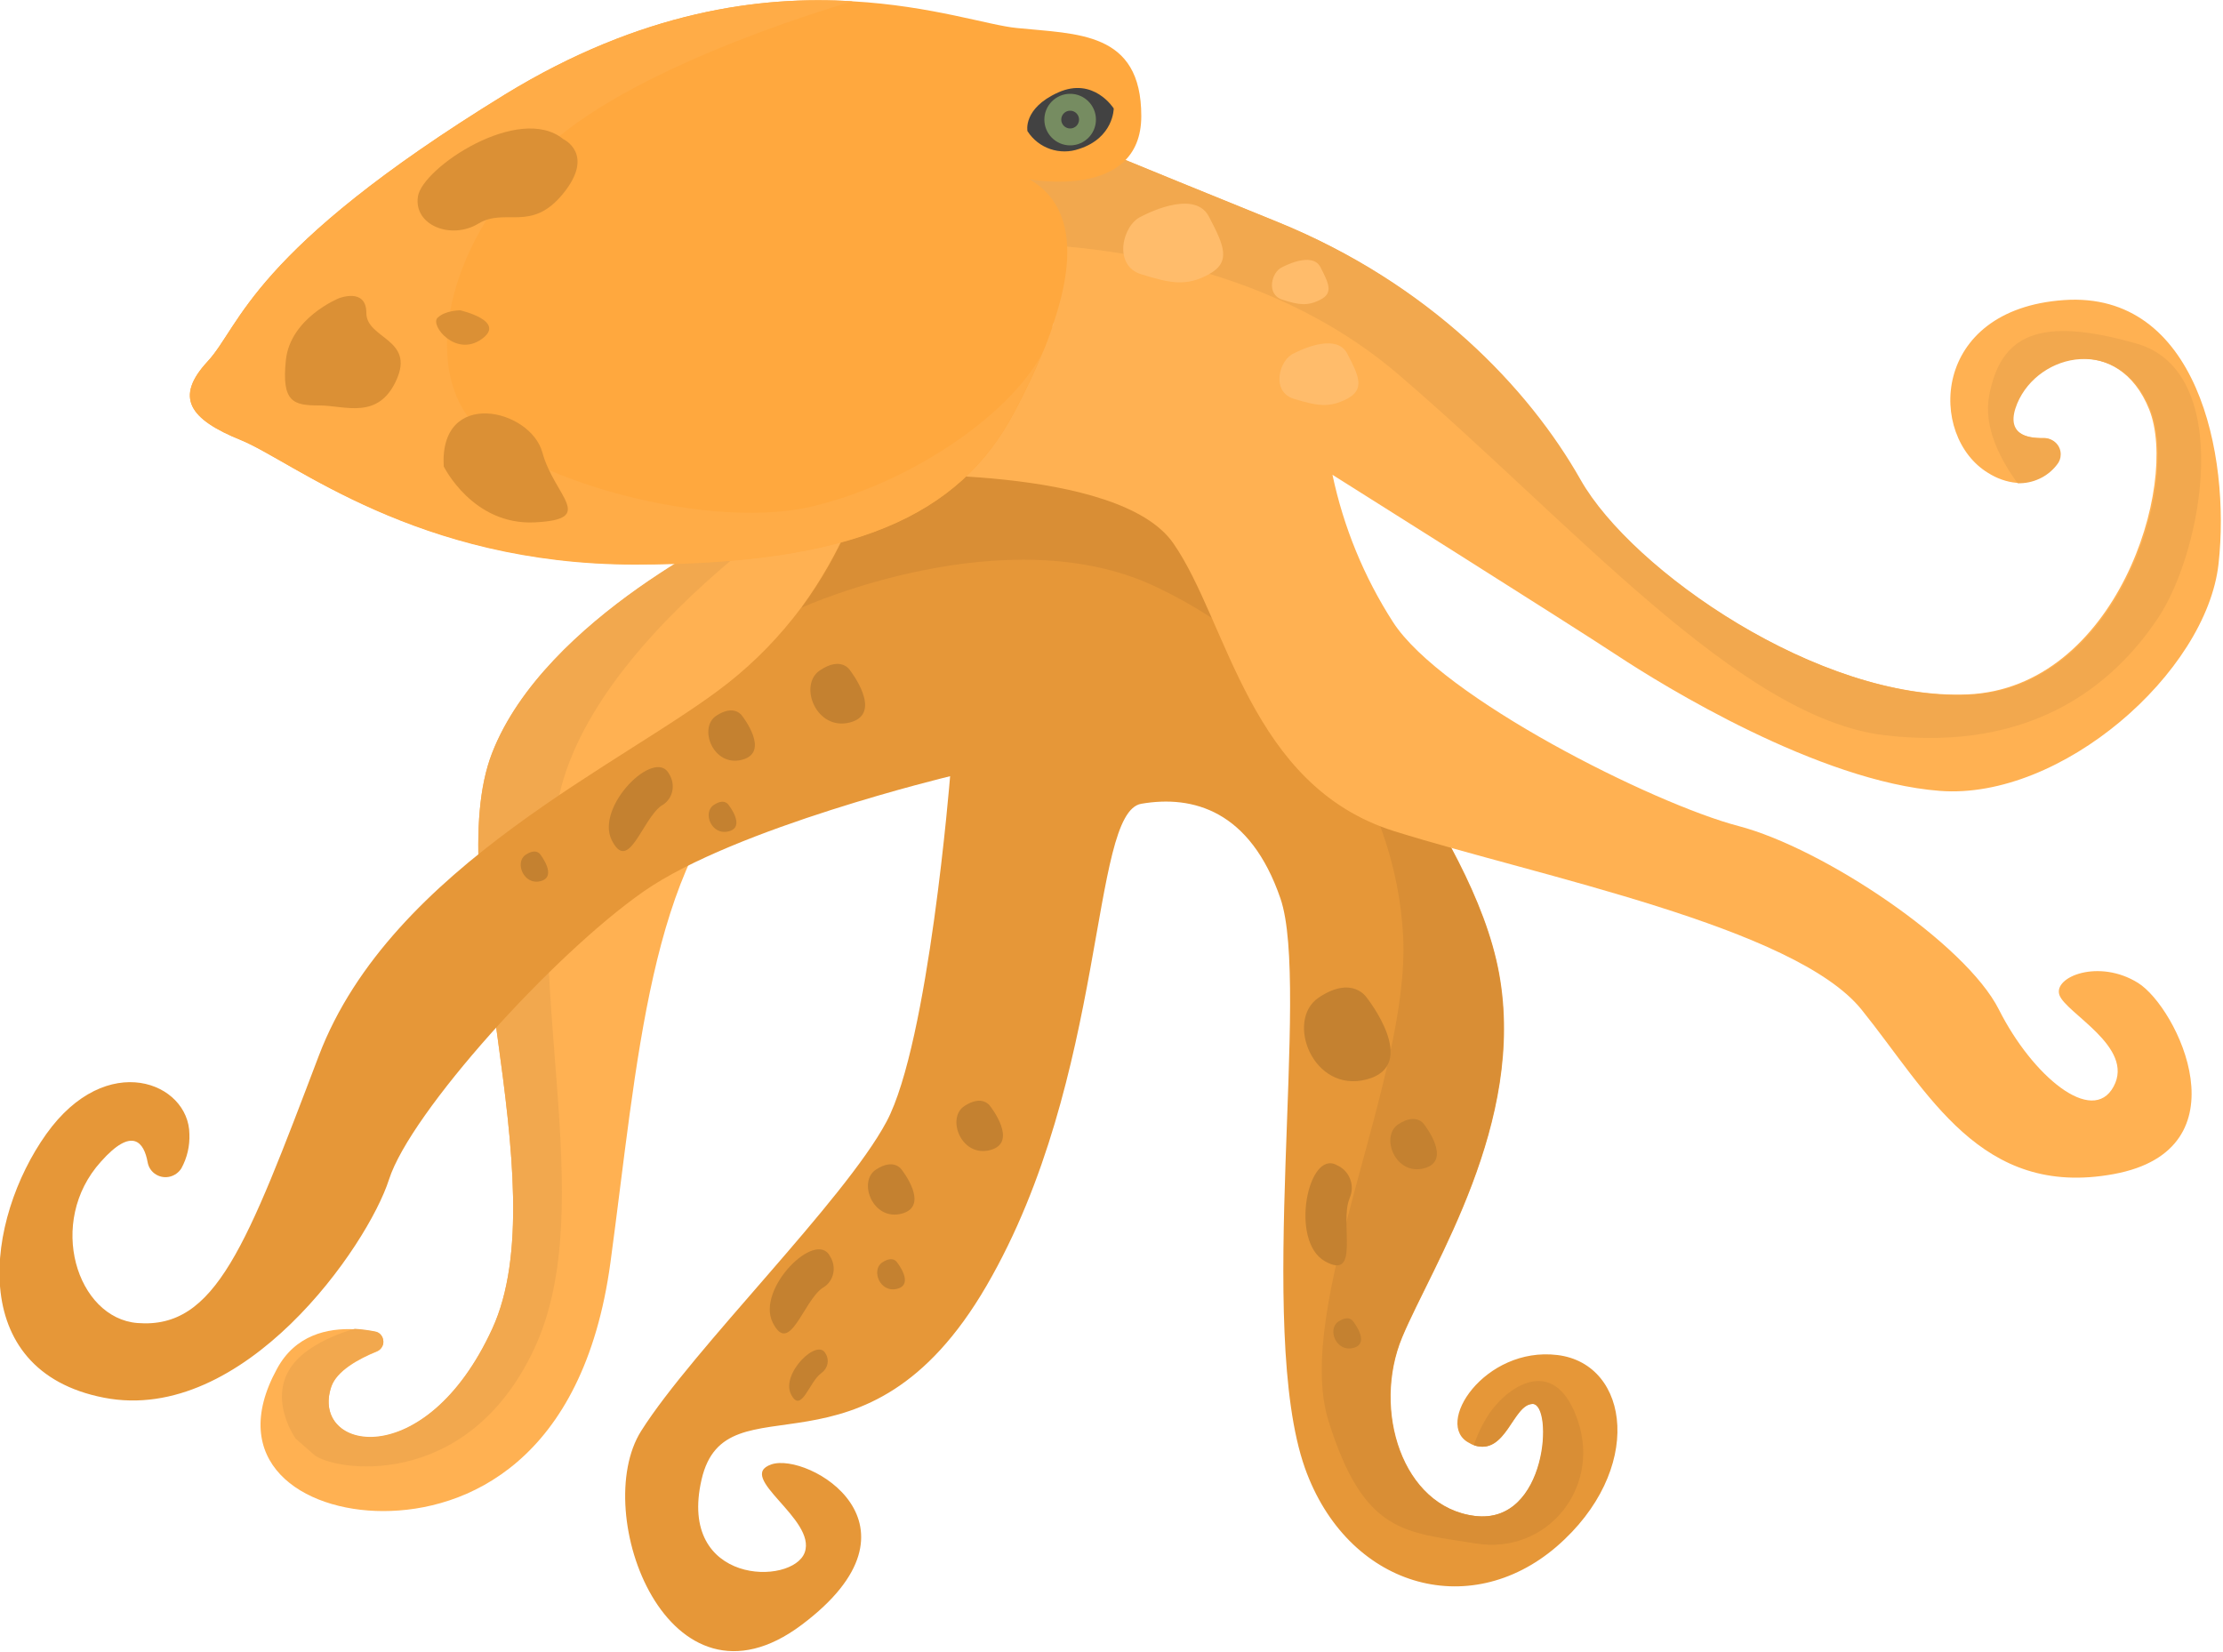
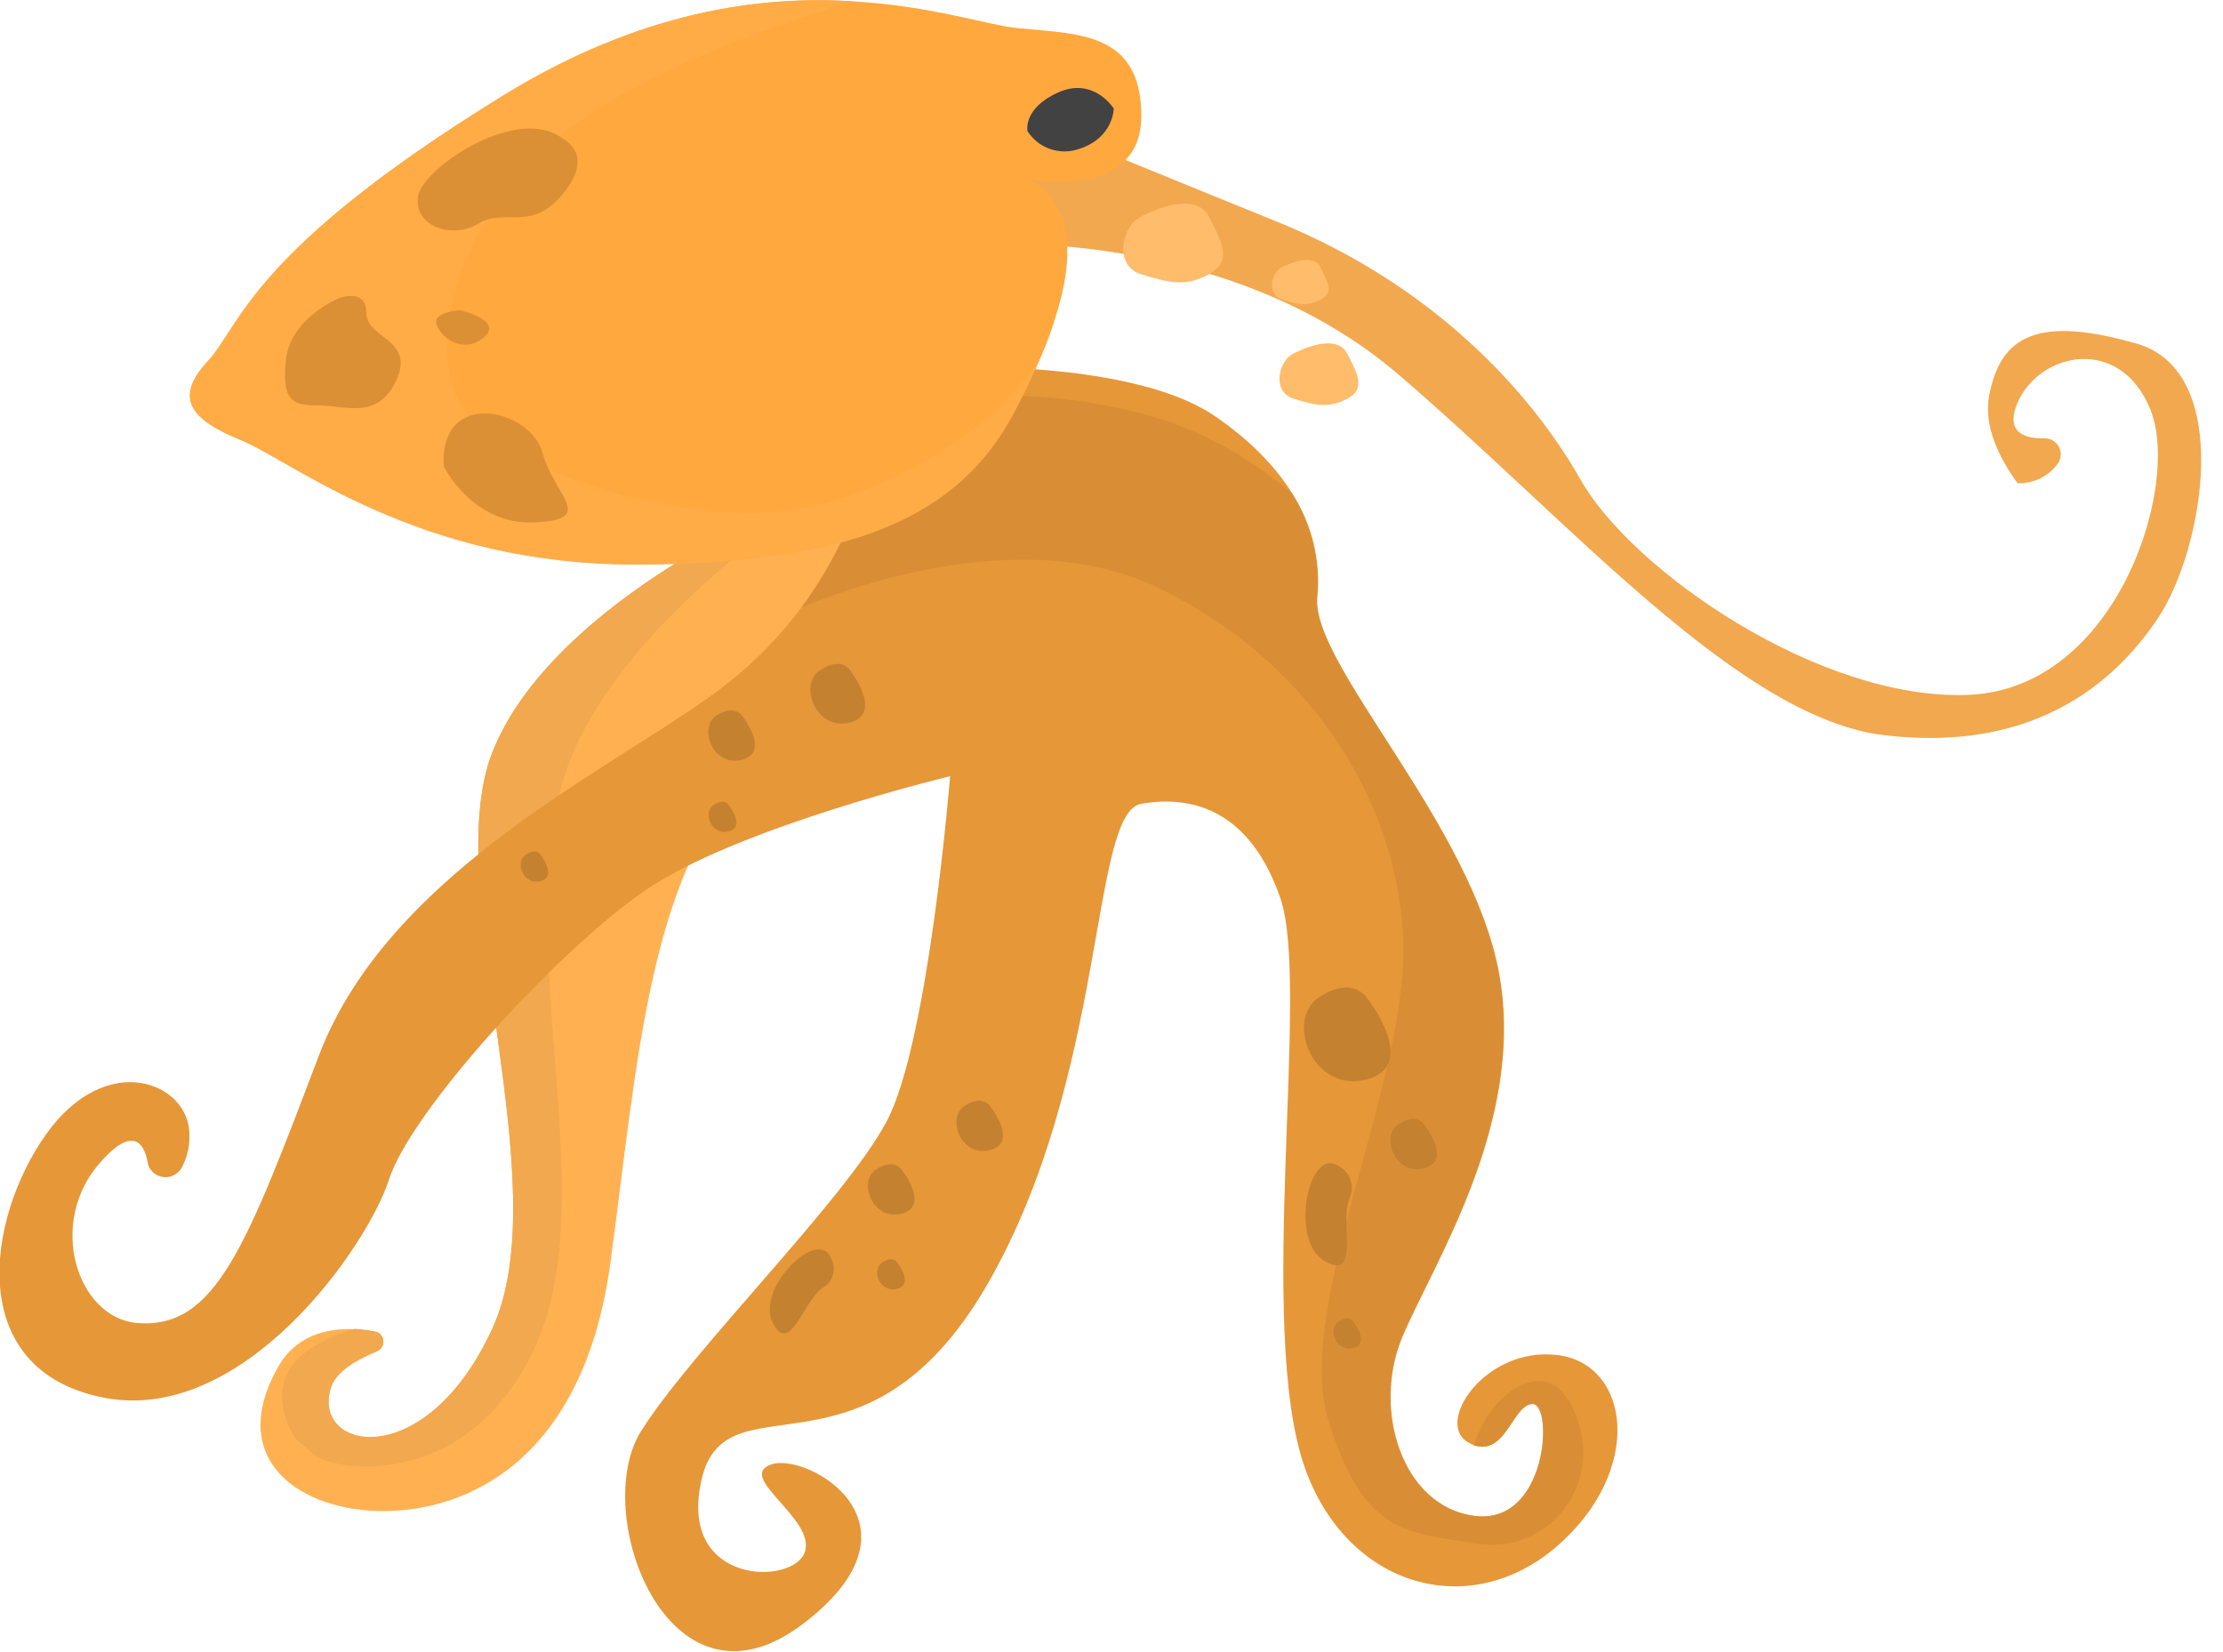
<svg xmlns="http://www.w3.org/2000/svg" version="1.1" id="Шар_1" x="0px" y="0px" viewBox="0 0 500 371.5" style="enable-background:new 0 0 500 371.5;" xml:space="preserve">
  <style type="text/css">
	.st0{fill:#FFFFFF;}
	.st1{fill:#FFB152;}
	.st2{fill:#F2A84E;}
	.st3{fill:#E69738;}
	.st4{fill:#D98E35;}
	.st5{fill:#FFA83E;}
	.st6{fill:#FFAC47;}
	.st7{fill:#424242;}
	.st8{fill:#768C61;}
	.st9{fill:#DB9035;}
	.st10{fill:#C48130;}
	.st11{fill:#FFBC6B;}
</style>
  <rect y="0" class="st0" width="500" height="371.5" />
  <title>Octopus</title>
  <g id="Слой_2">
    <g id="Layer_1">
      <g>
        <path class="st1" d="M170,172.8c-23.9,21.1-26.6,66.2-32.7,111.2s-32.7,55.9-51.1,55.9s-35.3-11.2-23.9-32     c4.1-7.6,11.3-9.2,17.5-8.9c1.6,0.1,3.1,0.3,4.6,0.6c1.2,0.2,2,1.4,1.8,2.7c-0.2,0.8-0.7,1.4-1.4,1.7c-4.2,1.7-9.1,4.4-10.3,8     c-4.8,14.4,21.1,19.8,36.2-13s-11.9-99.1,0-129.6s56.6-51.1,56.6-51.1s13.9-10.7,26.7-16.1c8.4-3.6,16.4-5,19.6,0.4     C221.8,116.2,193.9,151.6,170,172.8z" />
        <path class="st2" d="M125.8,178.8c-9.2,40.5,9.6,91.9-5.6,124.5s-45.5,27.5-49.6,23.9l-4.1-3.6c0,0-8.7-12.1,3.1-20.1     c3.1-2.1,6.6-3.6,10.2-4.6c1.6,0.1,3.1,0.3,4.6,0.6c1.2,0.2,2,1.4,1.8,2.7c-0.2,0.8-0.7,1.4-1.4,1.7c-4.2,1.7-9.1,4.4-10.3,8     c-4.8,14.4,21.1,19.8,36.2-13s-11.9-99.1,0-129.6s56.6-51.1,56.6-51.1s13.9-10.7,26.7-16.1l3.3,0.6     C197.3,102.6,135,138.4,125.8,178.8z" />
        <path class="st3" d="M350.1,347.9c-19.8,17-47.1,9-56.6-17.7c-11.1-31.5,1.3-108.3-5.5-128.1s-19.7-23.3-31.3-21.3     s-7.5,61.4-34.8,108.4s-58.6,19.8-64.1,43.6s20.5,23.9,23.2,16.4s-15.7-17-7.5-19.8s36.8,13.6,6.8,36.1s-47.7-25.2-36.1-43.6     s45.7-51.8,55.2-69.6s14.3-77.7,14.3-77.7s-48.4,11.6-68.9,25.9s-52.5,49.8-57.3,64.8c-4.8,15-32.7,55.2-64.1,49.1     s-26.6-40.2-13-59.3s32.1-11.6,32.2,0c0.1,2.7-0.5,5.3-1.8,7.7c-1.2,1.9-3.7,2.6-5.7,1.4c-1-0.6-1.7-1.6-1.9-2.8     c-0.8-4.4-3.4-8.1-10.5-0.1c-12.3,13.6-5.4,35.2,8.2,36.3c17.6,1.4,24.5-17.2,40.8-60.1s69.6-66.1,92.1-83.9     c6.2-4.9,11.7-10.6,16.4-16.9c9.6-13.1,13-24.7,13-24.7L213,89.6l6.2-7c0,0,36.8-0.7,53.9,10.9c7.8,5.3,13.6,11.2,17.5,17.4     c4.5,7,6.5,15.2,5.7,23.5c-1.4,15,34.8,51.1,40.9,84.6s-15,65.5-21.8,81.8s0,38.2,16.4,40.2s17.7-25.2,13-25.2     c-4.5,0-6,11.7-13.2,9.3c-0.4-0.1-0.8-0.3-1.1-0.5c-8.2-4.1,3.4-21.8,19.8-19.8S369.9,330.8,350.1,347.9z" />
        <path class="st4" d="M332,347.2c-15.9-2.6-25.2-2-33.2-27.6s18.4-77.2,16.8-108.9s-22-62.9-55.8-78.8     c-33.4-15.7-78.5,4.3-79.5,4.8c9.6-13.1,13-24.7,13-24.7L213,89.6c14.7-1.5,29.5-0.3,43.7,3.4c12.5,3.2,23.8,9.5,33.8,17.9     c4.5,7,6.5,15.2,5.7,23.5c-1.4,15,34.8,51.1,40.9,84.6s-15,65.5-21.8,81.8s0,38.2,16.4,40.2s17.7-25.2,13-25.2     c-4.5,0-6,11.7-13.2,9.3c0.8-2.5,2-4.9,3.5-7.2c4.7-6.7,15.1-13.1,20,2S347.8,349.7,332,347.2z" />
-         <path class="st1" d="M363.7,147.4c-10.3-6.8-64-40.6-64-40.6c2.5,11.8,7.1,23,13.6,33.1c10.9,17,58.6,40.9,77.7,45.9     s51.1,26.4,58.6,41.3s21,26.2,25.8,17.3s-10.8-16.5-12.2-20.6s8.9-8.2,17.7-2.7s24.5,37.5-5.5,43s-41.7-18.4-56.7-37     s-72.3-29.9-105-40.1s-37.5-47.1-49.8-64.8s-66.5-15.3-66.5-15.3s-14.7-12-7.2-34.5c3.6-10.9,15.1-21.2,26-28.9     c7.1-5,14.6-9.5,22.4-13.5c0,0,14.1,5.9,48.4,19.8s56.6,37.5,68.2,58s53.9,49.8,87.3,48.4s47.7-47.1,40.9-64.1s-25.2-13-30-1.4     c-2.7,6.6,1.8,7.9,6.2,7.8c2,0,3.6,1.6,3.6,3.6c0,0.9-0.3,1.7-0.9,2.4c-2.1,2.7-5.4,4.2-8.8,4.1c-2.2-0.2-4.4-1-6.3-2.2     c-13.6-8.2-13-36.8,17-38.9s37.5,34.8,34.8,59.3s-35.4,53.2-62.7,51.1S374,154.2,363.7,147.4z" />
        <path class="st2" d="M485.4,139c-10.2,15.3-28.6,30.2-61.4,26.4s-70.6-47.9-109.5-81.2S220.3,55,220.3,55l-3.8-11.5     c7.1-5,14.6-9.5,22.4-13.4c0,0,14.1,5.9,48.4,19.8s56.6,37.5,68.2,58s53.9,49.8,87.3,48.4s47.7-47.1,40.9-64.1s-25.2-13-30-1.4     c-2.7,6.6,1.8,7.9,6.2,7.8c2,0,3.6,1.6,3.6,3.6c0,0.9-0.3,1.7-0.9,2.4c-2.1,2.7-5.4,4.2-8.8,4.1c-4-5.5-7.7-12.7-6.4-19.7     c2.6-13.7,11.2-18,33.2-11.7S495.6,123.7,485.4,139z" />
        <path class="st5" d="M231.5,40.3c9.9,5.7,10.4,17.5,5.6,32c-0.1,0.4-0.3,0.9-0.4,1.3c-0.7,2-1.4,4-2.3,6     c-1.8,4.3-3.9,8.7-6.3,13.2c-12.3,23.2-36.1,34.1-85.2,34.1S65.8,103.7,54.2,99s-15-9.6-7.5-17.7s9.5-24.8,66.8-60     c30.8-18.9,57.8-22.3,78.3-21c17.7,1,30.6,5.4,36.9,6c13.6,1.4,28,0.7,28,19.8S231.5,40.3,231.5,40.3z" />
        <path class="st6" d="M234.3,79.7c-1.8,4.3-3.9,8.7-6.3,13.2c-12.3,23.2-36.1,34.1-85.2,34.1S65.8,103.7,54.2,99s-15-9.6-7.5-17.7     s9.5-24.8,66.8-60c30.8-18.9,57.8-22.3,78.3-21c0,0-47.6,13.4-68.5,32.5s-27.7,44.8-19.2,59.2s53.3,27.7,78.2,22     C204,109,226.7,93.8,234.3,79.7z" />
        <path class="st7" d="M250.5,24.4c0,0-4.5-7.2-12.5-3.6s-6.9,8.7-6.9,8.7c2.5,3.9,7.3,5.5,11.6,4C250.5,31,250.5,24.4,250.5,24.4z     " />
-         <circle class="st8" cx="240.7" cy="26.9" r="5.8" />
        <circle class="st7" cx="240.7" cy="26.9" r="2" />
        <path class="st9" d="M126.7,31.3c0,0,7.2,3.3,0,12.2s-13,3.1-19.1,6.8S93,50.7,94,44.2S116.8,23.2,126.7,31.3z" />
        <path class="st9" d="M76.2,67.1c0,0-10.9,4.4-11.9,13.9s1.7,10.2,7.5,10.2s13.3,3.4,17.4-5.8s-6.8-9.2-6.8-15     S76.2,67.1,76.2,67.1z" />
        <path class="st9" d="M103.5,69.8c0,0,10.6,2.4,4.8,6.5s-11.6-3.1-9.9-4.8S103.5,69.8,103.5,69.8z" />
        <path class="st9" d="M99.8,104.9c0,0,6.5,13.3,20.5,12.6s4.4-5.8,1.7-15.7S98.8,87.2,99.8,104.9z" />
        <path class="st10" d="M202.8,263.1c0,0,6.5,8.2,0,9.9s-9.9-7.2-5.8-9.9S202.8,263.1,202.8,263.1z" />
        <path class="st10" d="M166.9,161c0,0,6.5,8.2,0,9.9s-9.9-7.2-5.8-9.9S166.9,161,166.9,161z" />
        <path class="st10" d="M320.3,252.9c0,0,6.5,8.2,0,9.9s-9.9-7.2-5.8-9.9S320.3,252.9,320.3,252.9z" />
        <path class="st10" d="M307.4,224.4c0,0,12.1,15.2,0,18.4s-18.4-13.3-10.8-18.4S307.4,224.4,307.4,224.4z" />
        <path class="st10" d="M191.2,150.8c0,0,7.6,9.7,0,11.7s-11.7-8.4-6.8-11.7S191.2,150.8,191.2,150.8z" />
        <path class="st10" d="M222.7,248.8c0,0,6.5,8.2,0,9.9s-9.9-7.2-5.8-9.9S222.7,248.8,222.7,248.8z" />
        <path class="st10" d="M201.8,284c0,0,3.9,4.9,0,5.9s-5.9-4.2-3.4-5.9S201.8,284,201.8,284z" />
        <path class="st10" d="M304.4,297.3c0,0,3.9,4.9,0,5.9s-5.9-4.2-3.4-5.9S304.4,297.3,304.4,297.3z" />
        <path class="st10" d="M163.9,181.1c0,0,3.9,4.9,0,5.9s-5.9-4.2-3.4-5.9S163.9,181.1,163.9,181.1z" />
        <path class="st10" d="M121.6,192.3c0,0,3.8,4.9,0,5.9s-5.9-4.2-3.4-5.9S121.6,192.3,121.6,192.3z" />
        <path class="st10" d="M186.7,282.6c1.5,2.4,0.9,5.5-1.5,7c-0.1,0-0.1,0.1-0.2,0.1c-4.4,3.1-7.4,15.4-11.2,7.8     S183.6,276.4,186.7,282.6z" />
-         <path class="st10" d="M150.5,174.1c1.5,2.4,0.9,5.5-1.5,7c-0.1,0-0.1,0.1-0.2,0.1c-4.4,3.1-7.4,15.4-11.2,7.8     S147.4,168,150.5,174.1z" />
        <path class="st10" d="M300.7,262.1c2.8,1.2,4.1,4.5,2.9,7.3c0,0.1-0.1,0.2-0.1,0.3c-2.2,5.5,2.5,18.5-5.5,14     S294.2,258.4,300.7,262.1z" />
-         <path class="st10" d="M185.7,304.5c0.9,1.4,0.5,3.3-0.9,4.3c0,0-0.1,0.1-0.1,0.1c-2.7,1.9-4.5,9.3-6.8,4.7     S183.9,300.8,185.7,304.5z" />
        <path class="st11" d="M256.7,48.7c0,0,11.8-6.5,15.2,0s5.1,10.2,0,13c-5.1,2.8-8.7,2-15.2,0S252.5,50.5,256.7,48.7z" />
        <path class="st11" d="M288.4,60.1c0,0,6.7-3.7,8.6,0s2.9,5.8,0,7.3s-4.9,1.2-8.6,0S286,61.1,288.4,60.1z" />
        <path class="st11" d="M291,79.5c0,0,9.3-5.1,12,0s4,8.1,0,10.2s-6.8,1.6-12,0S287.7,80.9,291,79.5z" />
        <path class="st11" d="M237.1,72.4c-0.1,0.4-0.3,0.9-0.4,1.3C236.7,73.2,236.9,72.8,237.1,72.4z" />
      </g>
    </g>
  </g>
</svg>